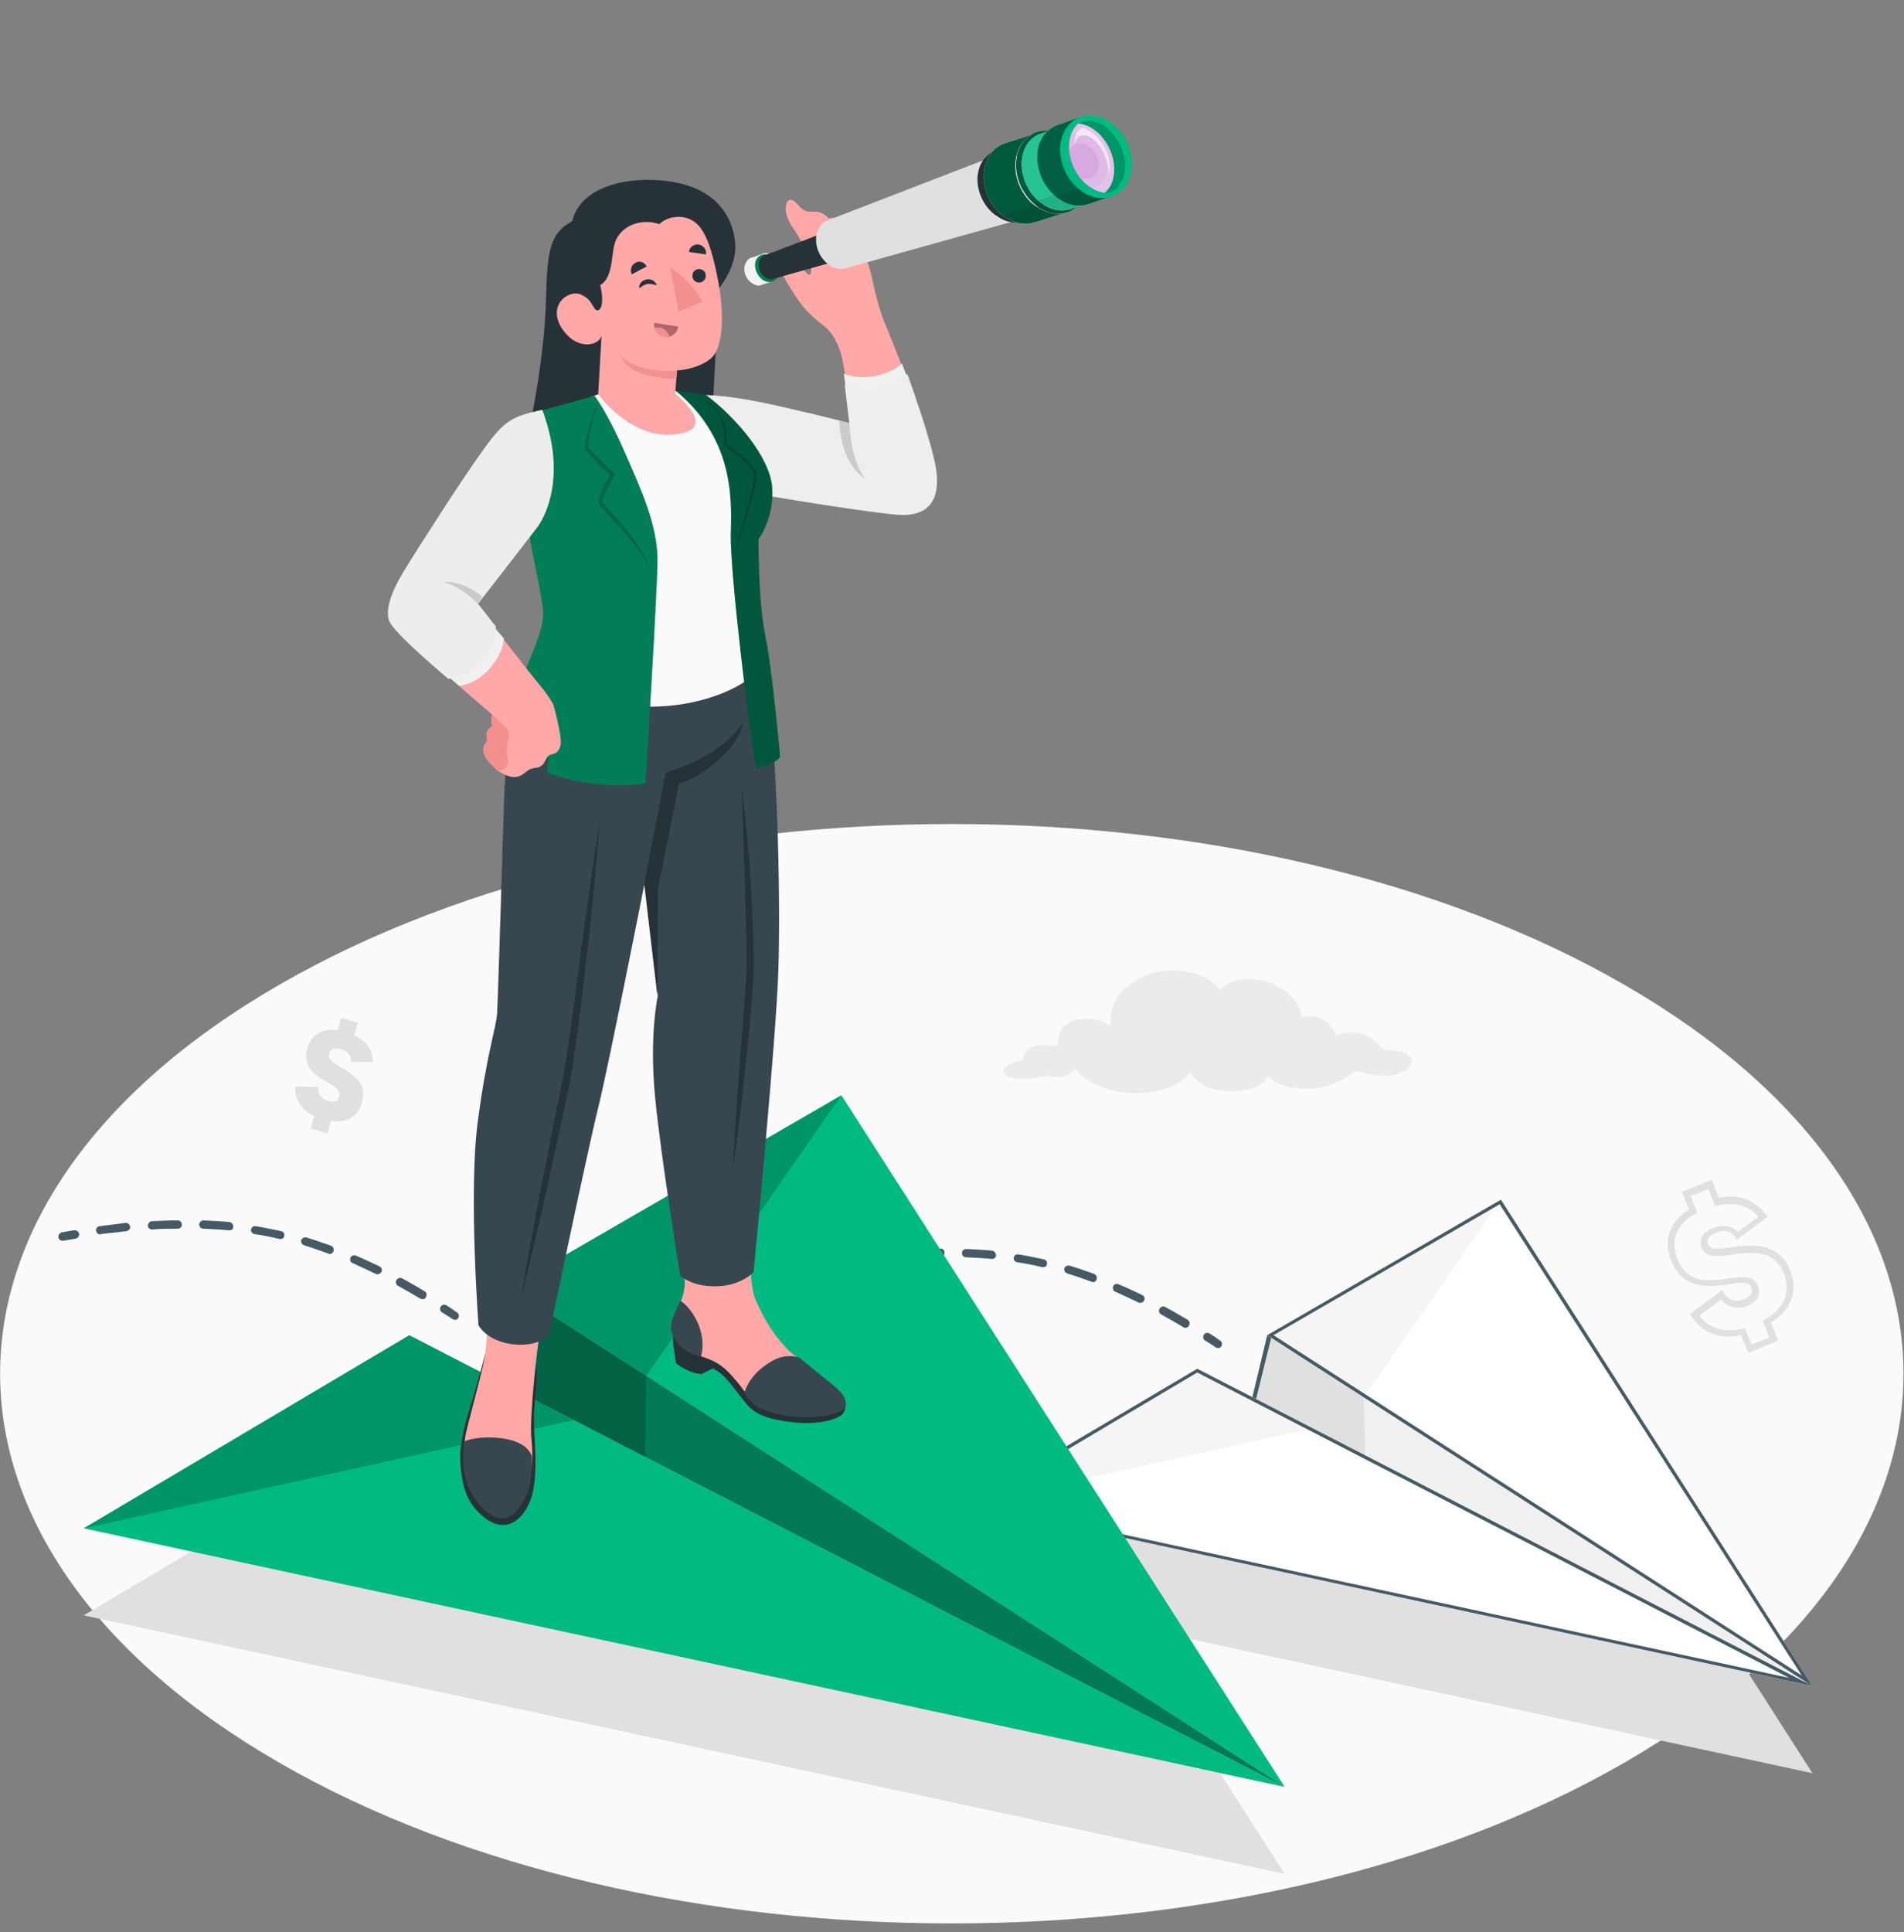
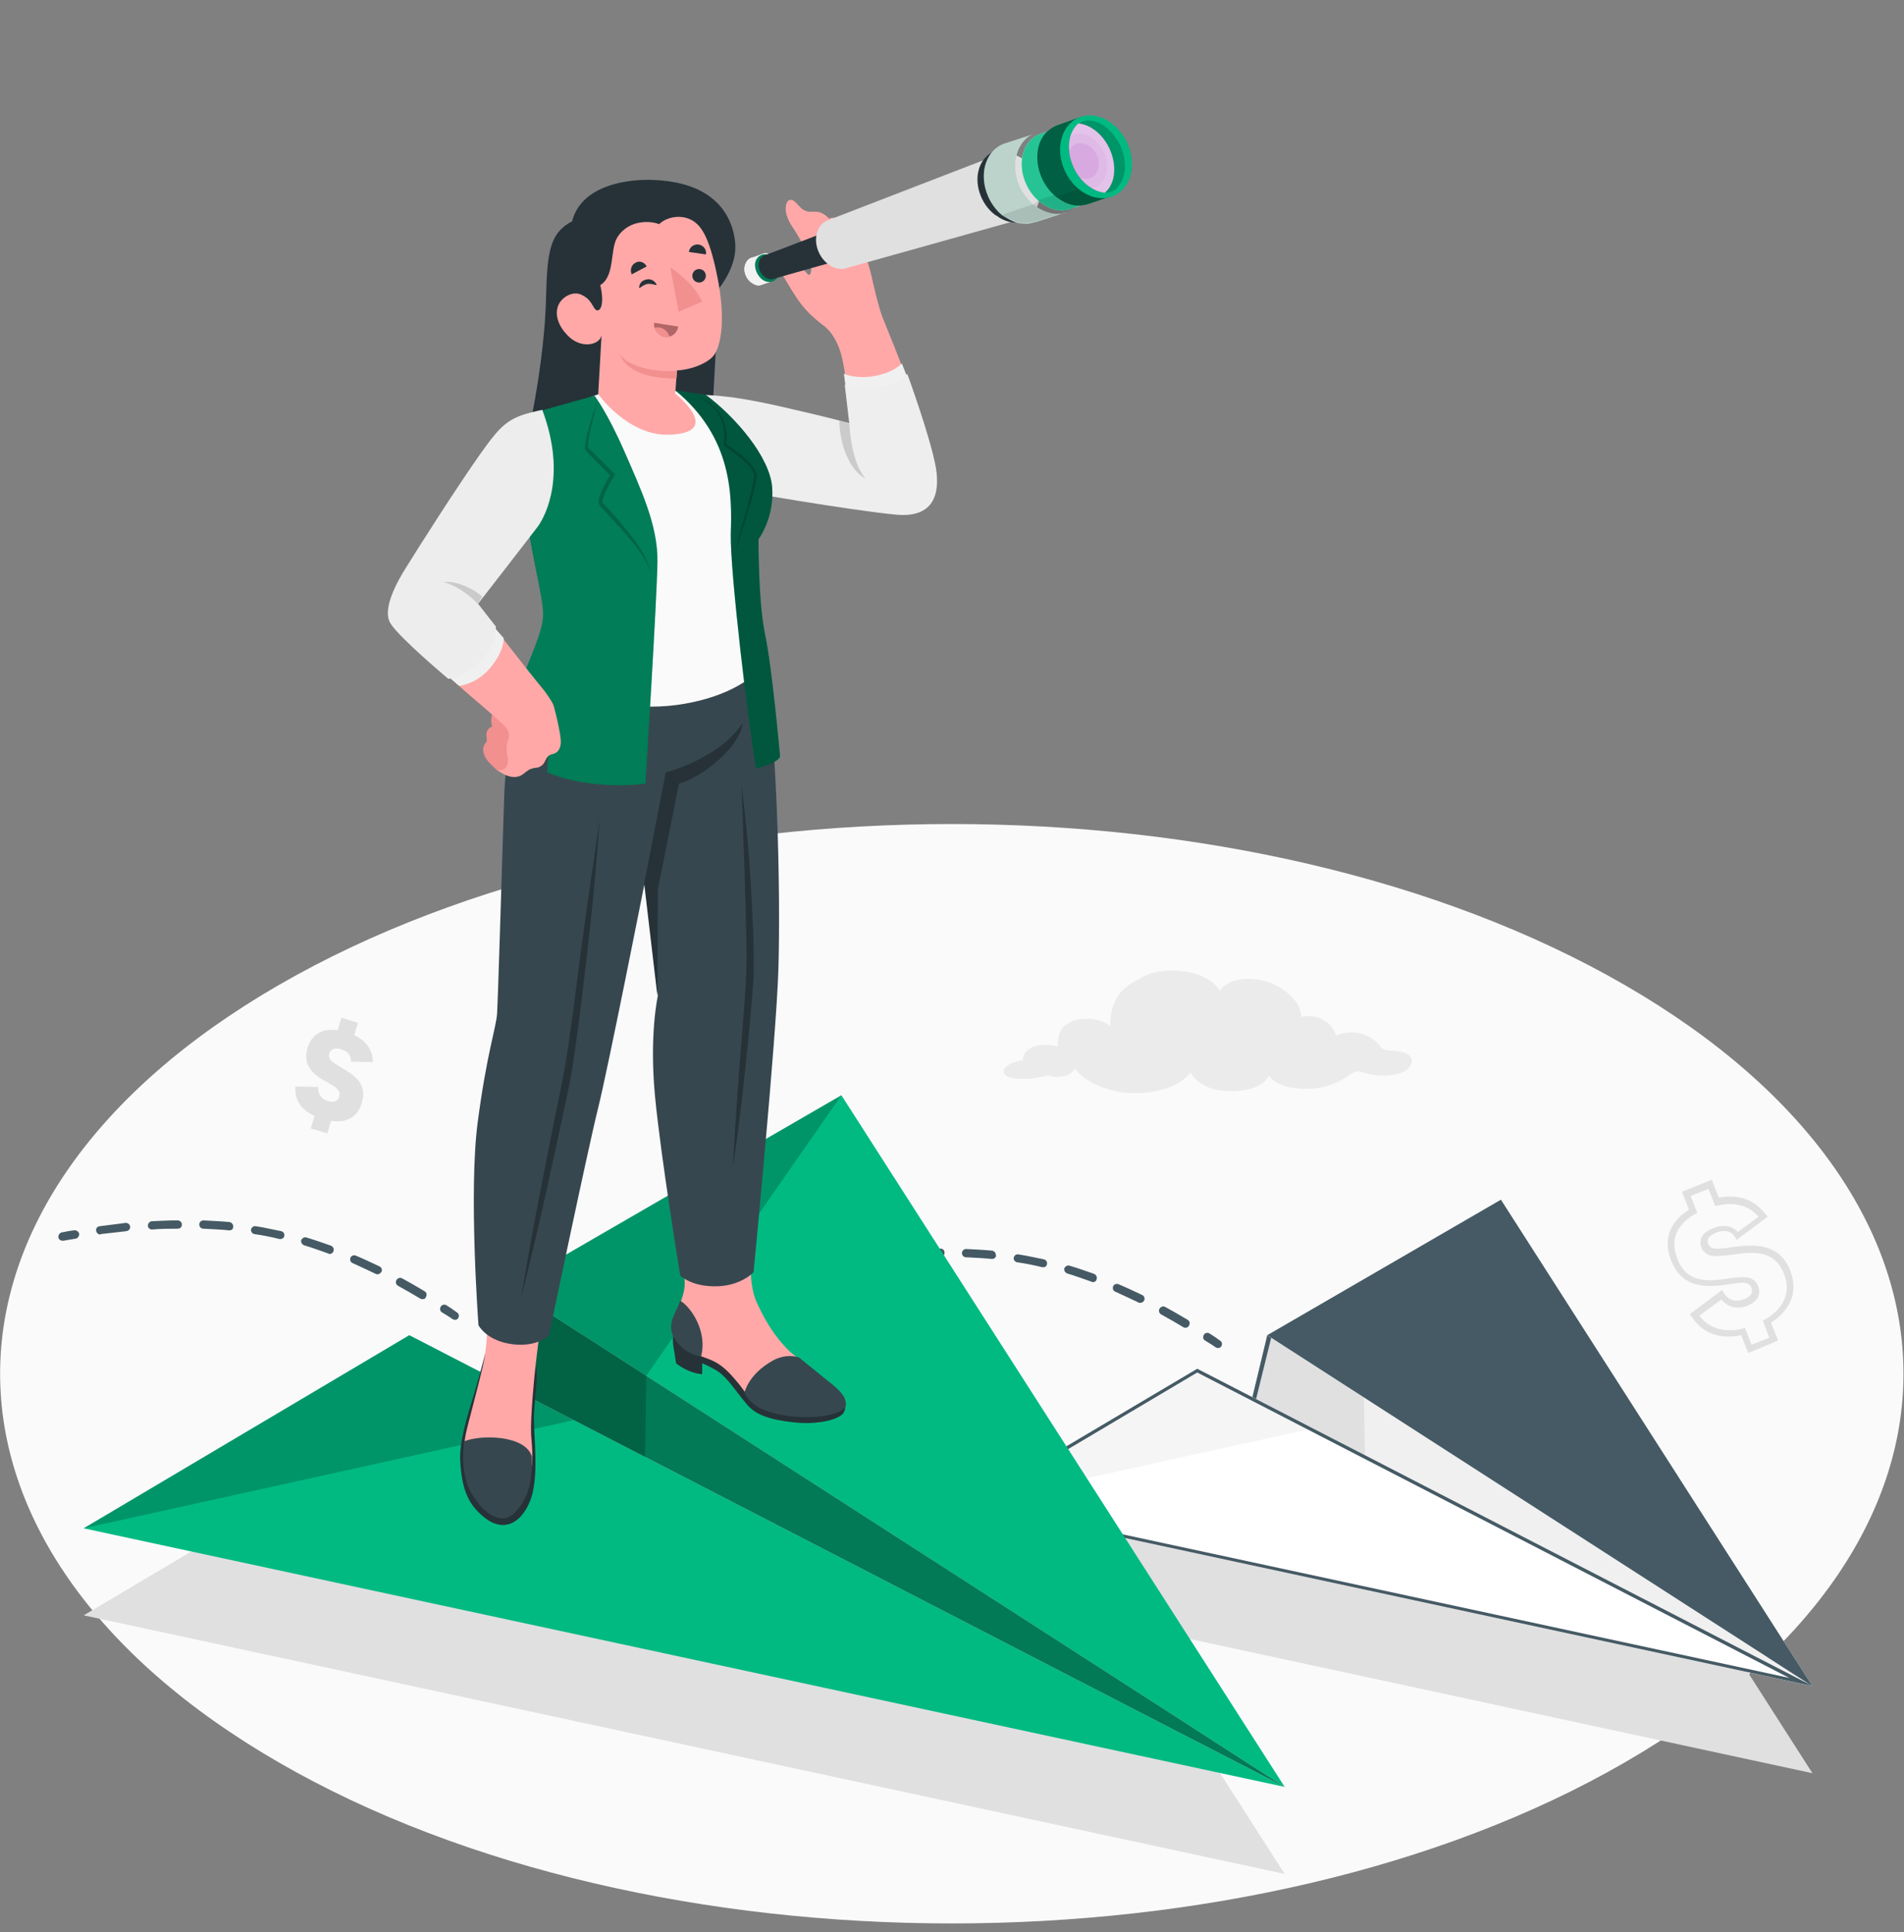
<svg xmlns="http://www.w3.org/2000/svg" width="206" height="209" viewBox="0 0 206 209" fill="none">
  <rect x="0" y="0" width="206" height="209" fill="#808080" stroke="none" />
  <g clip-path="url(#clip0_125_382)">
    <path d="M30.165 190.626C-10.04 167.409 -10.04 129.759 30.165 106.541C70.369 83.323 135.585 83.323 175.79 106.541C215.995 129.759 215.995 167.409 175.79 190.626C135.585 213.844 70.369 213.844 30.165 190.626Z" fill="#FAFAFA" />
    <path d="M138.991 202.683L91.032 127.876L55.086 148.673L44.283 153.828L9.054 174.715L138.991 202.683Z" fill="#E0E0E0" />
    <path d="M196.095 191.791L162.389 139.171L137.109 153.828L129.534 157.458L104.793 172.115L196.095 191.791Z" fill="#E0E0E0" />
    <path d="M152.035 113.892C151.452 113.668 150.78 113.623 150.332 113.623C149.794 113.578 149.614 113.489 149.48 113.354C148.091 111.427 145.849 111.427 144.55 112.009C144.191 110.665 142.577 109.544 140.785 109.992C140.829 108.244 138.544 106.452 136.571 106.048C134.644 105.69 132.986 105.869 131.955 107.169C130.745 104.928 126.173 104.39 123.752 105.6C122.363 106.317 121.153 107.034 120.615 108.379C120.256 109.231 120.122 109.813 120.122 110.979C119.136 110.172 117.208 109.948 115.953 110.486C114.564 111.068 114.474 112.099 114.429 113.175C113.085 112.861 112.144 113.085 111.919 113.175C111.068 113.444 110.575 114.161 110.709 114.699C110.037 114.654 108.379 115.281 108.603 115.999C108.827 116.805 110.709 116.671 111.426 116.671C112.009 116.626 112.771 116.447 113.399 116.312C113.578 116.402 114.116 116.492 114.429 116.492C115.64 116.447 116.133 115.954 116.312 115.506C116.94 116.716 119.001 117.612 120.48 117.971C123.259 118.643 127.159 118.105 128.817 115.999C128.997 116.357 129.31 116.716 129.669 116.985C130.341 117.523 131.282 117.881 132.268 117.971C133.389 118.06 136.437 118.15 137.289 116.312C137.916 117.523 140.65 118.016 142.712 117.657C143.474 117.523 144.325 117.254 144.998 116.895C145.536 116.626 145.849 116.357 146.298 116.088C146.701 115.819 146.88 115.819 147.418 115.999C148.852 116.402 150.511 116.536 151.9 115.909C152.886 115.326 153.111 114.34 152.035 113.892Z" fill="#EBEBEB" />
    <path d="M189.147 146.343L188.385 144.416C186.682 144.774 184.485 144.64 183.006 142.399L182.827 142.13L186.323 139.53L186.502 139.844C186.682 140.157 187.354 141.054 188.699 140.516C189.057 140.382 189.326 140.202 189.461 139.978C189.595 139.799 189.595 139.575 189.505 139.306C189.237 138.589 188.475 138.678 187.085 138.902C186.771 138.947 186.413 138.992 186.099 139.037C184.082 139.216 181.886 139.082 180.81 136.348C179.914 134.151 180.631 132.134 182.737 130.835L181.975 128.907L185.203 127.607L185.965 129.535C188.071 129.131 189.819 129.759 191.029 131.328L191.254 131.597L187.892 134.107L187.713 133.793C187.175 132.941 186.278 133.076 185.651 133.345C184.889 133.658 184.62 134.062 184.799 134.51C185.068 135.182 185.696 135.137 187.578 134.869C189.505 134.644 192.419 134.286 193.674 137.379C194.57 139.62 193.808 141.637 191.612 143.071L192.374 144.998L189.147 146.343ZM188.788 143.609L189.505 145.446L191.433 144.684L190.716 142.847L190.985 142.712C192.195 141.995 194.077 140.382 193.002 137.737C191.971 135.137 189.55 135.406 187.623 135.675C185.651 135.944 184.575 136.079 184.082 134.913C183.948 134.6 183.679 133.479 185.337 132.852C186.413 132.403 187.399 132.583 188.026 133.255L190.267 131.597C189.192 130.386 187.713 129.983 185.83 130.386L185.561 130.431L184.844 128.593L182.917 129.355L183.634 131.193L183.365 131.328C181.931 132.134 180.496 133.658 181.482 136.168C182.334 138.32 183.948 138.634 186.054 138.409C186.368 138.365 186.727 138.32 187.04 138.275C188.43 138.096 189.73 137.872 190.223 139.127C190.402 139.575 190.357 140.023 190.133 140.426C189.909 140.74 189.55 141.054 189.057 141.233C187.757 141.726 186.771 141.233 186.234 140.561L183.858 142.309C185.203 144.057 187.175 144.057 188.609 143.698L188.788 143.609Z" fill="#E0E0E0" />
    <path d="M35.813 121.243L35.409 122.587L33.617 122.049L34.02 120.705C32.855 120.167 31.824 119.181 31.958 117.522L34.423 117.567C34.379 118.06 34.558 118.822 35.499 119.091C36.082 119.27 36.575 119.136 36.709 118.598C36.933 117.747 35.947 117.388 34.871 116.76C33.751 116.043 32.765 115.147 33.258 113.399C33.706 111.83 34.916 111.203 36.53 111.427L36.933 110.082L38.726 110.62L38.323 111.965C39.667 112.592 40.34 113.623 40.34 114.878L37.964 114.833C38.009 114.206 37.695 113.713 36.889 113.488C36.127 113.264 35.768 113.533 35.633 113.937C35.454 114.609 35.947 114.878 37.068 115.55C38.233 116.267 39.757 117.164 39.174 119.136C38.771 120.884 37.426 121.467 35.813 121.243Z" fill="#E0E0E0" />
    <path d="M131.775 145.806C131.686 145.806 131.596 145.761 131.506 145.716C131.148 145.447 130.744 145.223 130.386 144.999C130.162 144.864 130.117 144.595 130.251 144.371C130.386 144.147 130.655 144.102 130.879 144.237C131.237 144.461 131.641 144.73 131.999 144.999C132.224 145.133 132.268 145.402 132.134 145.626C132.044 145.761 131.91 145.806 131.775 145.806Z" fill="#455A64" />
    <path d="M128.279 143.609C128.19 143.609 128.1 143.609 128.055 143.564C127.249 143.071 126.442 142.623 125.635 142.174C125.411 142.04 125.321 141.771 125.456 141.547C125.59 141.323 125.859 141.233 126.083 141.368C126.89 141.816 127.697 142.264 128.504 142.757C128.728 142.892 128.772 143.161 128.638 143.385C128.593 143.519 128.414 143.609 128.279 143.609ZM123.349 140.919C123.304 140.919 123.215 140.919 123.17 140.875C122.318 140.471 121.467 140.068 120.66 139.709C120.436 139.62 120.346 139.351 120.436 139.127C120.525 138.903 120.794 138.813 121.018 138.903C121.87 139.261 122.722 139.664 123.573 140.068C123.797 140.158 123.887 140.426 123.797 140.651C123.708 140.83 123.528 140.919 123.349 140.919ZM118.239 138.678C118.195 138.678 118.15 138.678 118.105 138.634C117.208 138.32 116.357 138.006 115.46 137.737C115.236 137.648 115.102 137.423 115.147 137.199C115.236 136.975 115.46 136.841 115.685 136.886C116.581 137.154 117.477 137.468 118.374 137.782C118.598 137.872 118.732 138.141 118.643 138.365C118.598 138.589 118.419 138.678 118.239 138.678ZM112.861 137.065C112.816 137.065 112.771 137.065 112.771 137.065C111.875 136.841 110.978 136.661 110.037 136.527C109.813 136.482 109.634 136.258 109.678 136.034C109.723 135.81 109.947 135.631 110.171 135.675C111.113 135.81 112.009 136.034 112.95 136.213C113.175 136.258 113.354 136.527 113.264 136.751C113.264 136.93 113.085 137.065 112.861 137.065ZM93.408 136.617C93.184 136.617 93.005 136.437 92.96 136.213C92.915 135.989 93.094 135.72 93.363 135.72C94.305 135.586 95.246 135.496 96.142 135.362C96.411 135.362 96.591 135.496 96.635 135.765C96.68 135.989 96.501 136.213 96.232 136.258C95.335 136.348 94.394 136.482 93.453 136.572C93.453 136.617 93.453 136.617 93.408 136.617ZM107.348 136.168H107.303C106.406 136.079 105.465 136.034 104.524 135.989C104.255 135.989 104.076 135.765 104.076 135.541C104.076 135.272 104.3 135.093 104.524 135.093C105.465 135.137 106.406 135.182 107.348 135.272C107.572 135.317 107.751 135.496 107.751 135.765C107.796 135.989 107.572 136.168 107.348 136.168ZM98.966 136.034C98.742 136.034 98.518 135.855 98.518 135.631C98.518 135.362 98.697 135.182 98.921 135.138C99.862 135.093 100.804 135.048 101.745 135.048C102.014 135.048 102.193 135.227 102.193 135.496C102.193 135.765 102.014 135.944 101.745 135.944C100.893 135.944 99.952 135.989 98.966 136.034Z" fill="#455A64" />
    <path d="M89.284 137.289C89.06 137.289 88.881 137.154 88.836 136.93C88.791 136.706 88.971 136.437 89.195 136.392C89.643 136.303 90.091 136.213 90.539 136.168C90.763 136.123 91.032 136.303 91.077 136.527C91.122 136.751 90.943 137.02 90.719 137.064C90.27 137.154 89.822 137.199 89.419 137.289C89.374 137.244 89.329 137.289 89.284 137.289Z" fill="#455A64" />
    <path d="M196.095 182.379L137.11 144.415L135.496 151.138L196.095 182.379Z" fill="#F0F0F0" />
    <path d="M147.553 151.138L147.688 157.548L135.496 151.138L137.11 144.415L147.553 151.138Z" fill="#E0E0E0" />
    <path d="M137.11 144.415L135.496 151.138L135.899 151.318L137.603 144.415H137.11Z" fill="#455A64" />
    <path d="M104.793 162.703L196.095 182.379L129.534 148.046L104.793 162.703Z" fill="white" />
    <path d="M104.793 162.703L142.04 154.5L129.534 148.046L104.793 162.703Z" fill="#F5F5F5" />
    <path d="M129.534 148.449L193.585 181.483L105.734 162.568L129.534 148.449ZM129.534 148.046L104.793 162.703L196.139 182.379L129.534 148.046Z" fill="#455A64" />
    <path d="M196.095 182.379L137.109 144.415L162.389 129.759L196.095 182.379Z" fill="white" />
    <path d="M147.553 151.139L162.389 129.759L137.109 144.415L147.553 151.139Z" fill="#F5F5F5" />
-     <path d="M162.254 130.252L194.929 181.214L137.782 144.415L162.254 130.252ZM162.389 129.759L137.109 144.415L196.095 182.379L162.389 129.759Z" fill="#455A64" />
+     <path d="M162.254 130.252L137.782 144.415L162.254 130.252ZM162.389 129.759L137.109 144.415L196.095 182.379L162.389 129.759Z" fill="#455A64" />
    <path d="M49.214 142.757C49.124 142.757 49.035 142.712 48.945 142.667C48.586 142.398 48.183 142.174 47.824 141.95C47.6 141.815 47.555 141.547 47.69 141.322C47.824 141.098 48.093 141.053 48.317 141.188C48.676 141.412 49.079 141.681 49.438 141.95C49.662 142.084 49.707 142.353 49.572 142.577C49.528 142.667 49.393 142.757 49.214 142.757Z" fill="#455A64" />
    <path d="M45.718 140.516C45.628 140.516 45.539 140.516 45.494 140.471C44.687 139.978 43.88 139.53 43.073 139.082C42.849 138.947 42.76 138.678 42.894 138.454C43.029 138.23 43.297 138.141 43.522 138.275C44.328 138.723 45.135 139.171 45.942 139.664C46.166 139.799 46.211 140.068 46.076 140.292C46.032 140.471 45.897 140.516 45.718 140.516ZM40.832 137.827C40.788 137.827 40.698 137.827 40.653 137.782C39.801 137.379 38.95 136.975 38.143 136.617C37.919 136.527 37.829 136.258 37.919 136.034C38.009 135.81 38.278 135.72 38.502 135.81C39.353 136.168 40.205 136.572 41.056 136.975C41.281 137.065 41.37 137.334 41.281 137.558C41.146 137.737 41.012 137.827 40.832 137.827ZM35.678 135.631C35.633 135.631 35.588 135.631 35.543 135.586C34.647 135.272 33.795 134.958 32.899 134.689C32.675 134.6 32.54 134.376 32.585 134.151C32.675 133.927 32.899 133.793 33.123 133.838C34.019 134.107 34.916 134.42 35.812 134.734C36.036 134.824 36.171 135.093 36.081 135.317C36.036 135.496 35.857 135.631 35.678 135.631ZM30.344 134.017C30.299 134.017 30.254 134.017 30.254 134.017C29.358 133.793 28.462 133.614 27.52 133.479C27.296 133.434 27.117 133.21 27.162 132.986C27.207 132.762 27.431 132.583 27.655 132.627C28.596 132.762 29.492 132.986 30.434 133.165C30.658 133.21 30.837 133.479 30.747 133.703C30.747 133.883 30.523 134.017 30.344 134.017ZM10.847 133.524C10.623 133.524 10.443 133.345 10.399 133.121C10.354 132.896 10.533 132.627 10.802 132.627C11.743 132.493 12.684 132.403 13.581 132.269C13.85 132.269 14.029 132.403 14.074 132.672C14.119 132.896 13.939 133.121 13.67 133.165C12.774 133.255 11.833 133.389 10.892 133.479C10.892 133.524 10.892 133.524 10.847 133.524ZM24.831 133.076H24.786C23.89 132.986 22.948 132.941 22.007 132.896C21.738 132.896 21.559 132.672 21.559 132.448C21.559 132.179 21.783 132 22.007 132C22.948 132.045 23.89 132.09 24.831 132.179C25.055 132.224 25.234 132.403 25.234 132.672C25.234 132.941 25.055 133.076 24.831 133.076ZM16.449 132.986C16.225 132.986 16.001 132.807 16.001 132.583C16.001 132.314 16.18 132.134 16.405 132.09C17.346 132.045 18.287 132 19.228 132C19.452 132 19.677 132.179 19.677 132.448C19.677 132.717 19.497 132.896 19.228 132.896C18.332 132.896 17.391 132.896 16.449 132.986Z" fill="#455A64" />
    <path d="M6.768 134.196C6.544 134.196 6.364 134.061 6.319 133.837C6.275 133.613 6.454 133.344 6.678 133.299C7.126 133.21 7.574 133.12 8.023 133.075C8.247 133.03 8.516 133.21 8.56 133.434C8.605 133.658 8.426 133.927 8.202 133.972C7.754 134.061 7.305 134.106 6.902 134.196C6.812 134.196 6.812 134.196 6.768 134.196Z" fill="#455A64" />
    <path d="M9.054 165.303L138.991 193.272L44.283 144.416L9.054 165.303Z" fill="#00BA82" />
    <path d="M138.992 193.271L55.086 139.261L91.033 118.464L138.992 193.271Z" fill="#00BA82" />
    <path opacity="0.2" d="M9.054 165.303L62.078 153.604L44.283 144.416L9.054 165.303Z" fill="black" />
    <path opacity="0.2" d="M69.922 148.808L91.033 118.464L55.086 139.261L69.922 148.808Z" fill="black" />
    <path d="M138.992 193.271L55.086 139.261L52.8 148.808L138.992 193.271Z" fill="#016A4A" />
    <path opacity="0.2" d="M138.992 193.271L55.086 139.261L52.8 148.808L138.992 193.271Z" fill="#00BA82" />
    <path opacity="0.2" d="M69.922 148.808L69.787 157.593L52.8 148.808L55.086 139.261L69.922 148.808Z" fill="black" />
-     <path d="M75.972 148.583L77.496 147.821L75.972 147.418V148.583Z" fill="#263238" />
    <path d="M91.301 151.228C91.301 151.228 73.014 143.294 72.835 144.505C72.79 144.773 72.79 145.042 72.835 145.222L72.79 145.177L73.149 147.463C73.149 147.463 74.448 148.538 75.972 148.628C75.972 148.538 75.972 147.821 75.972 147.463C76.465 147.642 76.959 147.911 77.586 148.27C78.751 149.031 79.513 150.376 80.813 151.9C81.71 153.021 83.323 153.558 85.743 153.827C88.298 154.141 90.539 153.603 91.167 152.931C91.66 152.393 91.391 151.362 91.301 151.228Z" fill="#263238" />
    <path d="M90.763 150.78C90.584 150.601 89.912 149.884 89.06 149.122C88.298 148.449 87.357 147.598 86.415 146.925C86.012 146.656 85.429 146.208 85.116 145.85C84.802 145.491 84.488 145.177 84.219 144.819C83.323 143.698 82.606 142.443 81.978 141.098C81.664 140.471 81.126 139.126 81.261 136.572C81.44 132.717 81.709 131.327 81.709 128.817L73.059 130.162C73.328 131.551 73.641 134.644 73.821 136.213C74.045 138.633 74.403 138.813 73.507 141.233C73.238 141.95 72.835 142.622 72.835 143.384C72.79 144.595 73.776 145.67 74.852 146.253C75.748 146.746 76.779 146.925 77.63 147.463C78.527 148.001 79.244 148.853 79.916 149.659C80.544 150.421 81.037 151.363 81.888 151.9C82.83 152.483 83.771 152.662 84.847 152.887C86.102 153.111 87.76 153.111 88.836 153.021C90.674 152.842 92.063 152.125 90.763 150.78Z" fill="#FFA8A7" />
    <path d="M89.732 149.48C88.925 148.853 87.805 147.912 86.46 146.836C86.147 146.701 84.936 146.432 83.636 147.15C80.947 148.629 80.544 150.646 80.544 150.646C80.544 150.646 81.126 151.99 82.785 152.528C85.922 153.828 91.48 153.335 91.525 151.901C91.525 150.959 90.674 150.242 89.732 149.48ZM73.596 140.695C73.596 140.695 73.417 141.188 72.969 142.13C72.521 143.071 72.431 144.012 73.059 144.909C73.865 146.119 74.851 146.477 75.838 146.746C76.6 143.967 74.672 141.278 73.596 140.695Z" fill="#37474F" />
    <path d="M57.909 147.732C58.402 148.584 57.685 151.677 57.775 153.873C57.819 155.89 58.178 159.027 57.64 161.403C57.102 163.823 55.041 166.333 52.306 164.047C50.603 162.658 49.976 161 49.796 158.086C49.662 156.069 50.514 153.29 51.276 150.825C52.127 147.957 52.486 146.433 52.486 146.433L57.909 147.732Z" fill="#263238" />
    <path d="M52.53 132.807C52.261 137.513 52.71 140.83 52.71 143.833C52.665 145.222 52.53 146.432 52.217 147.867C51.768 149.794 51.051 152.438 50.737 153.694C50.289 155.442 49.975 156.517 50.558 158.489C50.603 158.624 50.648 158.803 50.737 158.938C51.544 160.551 53.651 161.806 54.323 161.627C54.502 161.941 54.995 162.165 55.533 162.075C55.623 162.075 55.668 162.03 55.757 162.03C55.847 161.985 55.892 161.985 55.981 161.941C56.43 161.717 56.878 161.268 57.147 160.506C57.192 160.372 57.236 160.237 57.281 160.103C57.819 157.683 57.505 156.114 57.461 155.173C57.416 154.097 57.505 152.707 57.64 150.915C57.774 149.167 58.312 143.609 58.985 141.009C59.478 139.171 60.105 136.885 60.733 134.42L52.53 132.807Z" fill="#FFA8A7" />
    <path d="M50.244 155.89C51.948 155.173 56.833 155.173 57.55 157.549C57.505 159.79 57.505 161.314 56.071 163.196C54.144 165.751 51.768 162.972 50.827 161.179C49.975 159.476 50.02 157.1 50.244 155.89Z" fill="#37474F" />
    <path d="M60.643 66.65C58.178 70.863 54.861 76.735 54.547 86.237C54.144 98.966 53.875 108.065 53.785 109.589C53.696 111.113 52.665 113.892 51.679 121.422C50.693 128.952 51.769 143.34 51.769 143.34C51.769 143.34 52.62 145.043 55.489 145.401C58.133 145.715 59.388 144.46 59.388 144.46C59.388 144.46 63.601 124.29 64.722 119.808C65.843 115.281 69.742 95.515 69.742 95.515L71.176 107.706C71.176 107.706 70.235 111.83 70.862 118.508C71.49 125.142 73.597 137.961 73.597 137.961C73.597 137.961 74.807 139.216 77.631 139.126C80.23 139.037 81.53 137.602 81.53 137.602C81.53 137.602 83.995 112.323 84.219 104.793C84.443 97.308 84.219 78.572 82.157 67.367L60.643 66.65Z" fill="#37474F" />
    <path d="M72.028 83.547L69.697 95.56L71.131 107.751L71.176 96.187L73.462 84.758C75.299 84.354 79.961 81.217 80.364 78.169C77.854 82.068 72.028 83.547 72.028 83.547ZM58.491 128.683C57.729 132.582 57.012 136.482 56.385 140.426C57.326 136.571 58.267 132.717 59.119 128.817C59.971 124.918 60.822 121.063 61.629 117.164C62.391 113.264 63.377 104.39 63.825 100.445C64.273 96.501 64.587 92.557 64.901 88.568C64.318 92.512 63.736 96.411 63.198 100.356C62.615 104.3 61.629 113.13 60.822 116.984C60.015 120.884 59.253 124.783 58.491 128.683ZM80.723 100.535C80.768 102.238 80.812 103.986 80.723 105.689C80.633 107.393 80.499 109.141 80.364 110.844L79.961 115.998C79.692 119.45 79.468 122.901 79.289 126.352C79.782 122.946 80.23 119.494 80.588 116.043C80.947 112.592 81.306 109.185 81.53 105.689C81.619 102.193 81.395 98.742 81.216 95.291C80.992 91.84 80.678 88.388 80.23 84.937L80.588 95.291C80.633 97.084 80.678 98.787 80.723 100.535Z" fill="#263238" />
    <path d="M61.899 23.935C59.434 25.235 59.21 27.296 59.075 32.272C58.851 41.281 56.072 51.545 56.072 51.545L76.69 51.769L77.811 31.151C77.811 31.151 79.648 28.955 79.559 26.579C79.469 24.204 78.169 21.021 73.822 19.901C70.146 18.915 63.064 19.273 61.899 23.935Z" fill="#263238" />
    <path d="M100.804 49.573C99.683 44.553 96.814 37.605 95.47 34.288C95.111 33.347 94.618 31.33 94.439 30.523C94.08 28.82 93.767 27.834 93.005 26.579C92.511 25.727 92.108 24.921 90.808 23.8C90.45 23.486 89.912 23.486 89.733 23.666C89.329 23.262 89.06 23.083 88.657 22.949C88.298 22.859 87.94 22.904 87.581 22.904C86.999 22.859 86.685 22.545 86.326 22.142C86.147 21.962 85.968 21.738 85.743 21.649C85.34 21.514 85.161 21.783 85.071 22.097C84.937 22.59 85.026 23.083 85.206 23.531C85.475 24.293 85.968 24.831 86.371 25.548C86.954 26.624 87.85 27.969 87.76 29.179C87.76 29.448 87.671 29.941 87.357 29.627C86.954 29.179 86.55 28.686 86.102 28.327C85.609 27.969 84.981 27.7 84.399 27.834C84.22 27.879 84.04 27.924 83.906 28.103C83.771 28.327 83.861 28.462 83.995 28.641C84.13 28.82 84.22 29 84.354 29.179C84.578 29.582 84.802 29.941 85.026 30.344C86.371 32.585 86.954 33.526 88.881 35.05C89.195 35.275 90.136 35.857 90.853 37.829C91.57 39.801 92.063 46.032 92.063 46.032C92.063 46.032 91.167 45.808 85.385 44.418C80.634 43.298 79.513 43.253 76.286 42.849L80.41 52.665C80.41 52.665 87.223 53.92 93.991 54.996C99.055 55.758 102.193 55.623 100.804 49.573Z" fill="#FFA8A7" />
    <path d="M91.571 42.401L91.302 40.429C91.302 40.429 92.691 41.057 94.708 40.653C96.77 40.25 97.577 39.309 97.577 39.309L98.204 40.922C98.204 40.922 96.815 41.908 94.977 42.267C93.184 42.715 91.571 42.401 91.571 42.401Z" fill="#F0F0F0" />
    <path d="M76.331 42.715C79.155 42.85 81.844 43.343 85.833 44.284C89.374 45.091 91.884 45.763 91.884 45.763L91.391 41.595C91.391 41.595 92.601 42.356 95.067 41.908C97.532 41.46 98.159 40.429 98.159 40.429C98.159 40.429 100.669 47.287 101.252 50.559C101.745 53.472 100.983 56.027 96.994 55.669C92.108 55.22 79.513 53.024 79.513 53.024L76.331 42.715Z" fill="#EEEEEE" />
    <path opacity="0.15" d="M91.884 45.807C92.064 48.541 92.646 50.559 93.632 51.769C91.929 50.827 90.853 48.183 90.809 45.494L91.884 45.807Z" fill="black" />
    <path d="M81.306 27.879C80.993 27.969 80.769 28.238 80.634 28.596C80.365 29.313 80.724 30.255 81.441 30.658C81.8 30.882 82.113 30.927 82.427 30.792C82.517 30.747 83.503 30.434 83.592 30.389C83.906 30.299 84.13 30.03 84.265 29.672C84.534 28.955 84.175 28.013 83.458 27.61C83.099 27.386 82.741 27.341 82.472 27.476C82.382 27.52 81.396 27.879 81.306 27.879Z" fill="#FAFAFA" />
    <path d="M81.306 27.879C80.993 27.969 80.769 28.238 80.634 28.596C80.365 29.313 80.724 30.255 81.441 30.658C81.8 30.882 82.113 30.927 82.427 30.792C82.517 30.747 83.503 30.434 83.592 30.389C83.906 30.299 84.13 30.03 84.265 29.672C84.534 28.955 84.175 28.013 83.458 27.61C83.099 27.386 82.741 27.341 82.472 27.476C82.382 27.52 81.396 27.879 81.306 27.879Z" fill="#EDEDED" />
    <path opacity="0.25" d="M81.306 27.879C80.993 27.969 80.769 28.238 80.634 28.596C80.365 29.313 80.724 30.255 81.441 30.658C81.8 30.882 82.113 30.927 82.427 30.792C82.517 30.747 83.503 30.434 83.592 30.389C83.906 30.299 84.13 30.03 84.265 29.672C84.534 28.955 84.175 28.013 83.458 27.61C83.099 27.386 82.741 27.341 82.472 27.476C82.382 27.52 81.396 27.879 81.306 27.879Z" fill="white" />
    <path d="M82.562 30.299C83.234 30.703 83.996 30.479 84.265 29.762C84.534 29.044 84.175 28.103 83.458 27.7C82.786 27.296 82.024 27.52 81.755 28.238C81.531 28.91 81.89 29.851 82.562 30.299Z" fill="#017C57" />
    <path d="M82.741 27.61C82.472 27.7 82.248 27.924 82.159 28.238C81.934 28.865 82.248 29.672 82.831 30.03C83.1 30.21 83.414 30.255 83.683 30.165C83.772 30.12 93.364 27.431 93.409 27.431C93.678 27.341 93.767 26.669 93.902 26.355C94.126 25.728 93.812 24.921 93.23 24.562C92.916 24.383 92.423 23.935 92.154 24.024C92.109 24.024 82.831 27.61 82.741 27.61Z" fill="#263238" />
    <path d="M89.643 23.8C89.105 23.979 88.657 24.383 88.433 25.055C87.985 26.355 88.612 27.968 89.822 28.73C90.405 29.089 91.033 29.179 91.57 28.999C91.75 28.955 110.44 23.71 110.62 23.666C111.158 23.486 111.382 22.142 111.606 21.514C112.054 20.214 111.426 18.601 110.216 17.839C109.634 17.48 108.558 16.539 108.02 16.718C107.841 16.763 89.778 23.755 89.643 23.8Z" fill="#E0E0E0" />
    <path d="M108.379 23.262C109.992 24.248 111.785 23.666 112.368 21.962C112.95 20.259 112.099 18.063 110.485 17.077C108.872 16.091 107.079 16.674 106.496 18.377C105.913 20.08 106.72 22.232 108.379 23.262Z" fill="#E0E0E0" />
    <path d="M108.11 23.531C108.692 23.89 109.32 24.069 109.858 24.069C109.858 24.069 109.858 24.069 109.903 24.069H109.947H109.992L110.933 24.024C110.933 24.024 110.933 24.024 110.889 24.024H110.844C110.799 24.024 110.754 24.024 110.709 24.024C110.62 24.024 110.53 24.024 110.44 23.98C109.992 23.89 109.499 23.755 109.051 23.442C108.827 23.307 108.603 23.128 108.379 22.949C106.9 21.649 106.182 19.408 106.81 17.66C106.989 17.167 107.213 16.763 107.527 16.45C107.527 16.405 107.572 16.405 107.572 16.36L107.617 16.315L107.751 16.181L107.796 16.136L107.034 16.674C106.944 16.718 106.9 16.763 106.81 16.853C106.451 17.167 106.138 17.615 105.958 18.153C105.376 19.856 106.093 22.007 107.572 23.173C107.617 23.218 107.706 23.262 107.751 23.307C107.751 23.307 107.751 23.307 107.796 23.307C107.975 23.442 108.065 23.486 108.11 23.531Z" fill="#263238" />
-     <path d="M112.502 22.5C114.519 23.755 116.76 22.993 117.477 20.842C118.194 18.691 117.164 15.956 115.147 14.746C113.13 13.491 110.889 14.253 110.171 16.405C109.409 18.511 110.485 21.245 112.502 22.5Z" fill="#01593E" />
    <path d="M109.006 23.621C109.365 23.845 109.768 24.024 110.127 24.114C110.351 24.159 110.933 24.204 110.978 24.204C111.068 24.204 111.337 24.204 111.382 24.159C111.471 24.159 111.516 24.159 111.606 24.114C111.74 24.114 111.83 24.069 111.919 24.024H111.964H112.009H112.054L115.371 22.949C115.326 22.949 115.326 22.949 115.281 22.994C115.236 22.994 115.236 22.994 115.191 23.038C115.102 23.038 115.057 23.083 114.967 23.083C114.878 23.083 114.788 23.128 114.654 23.128C113.936 23.173 113.174 22.994 112.413 22.545C112.188 22.411 112.009 22.276 111.83 22.142C110.171 20.797 109.409 18.377 110.082 16.45C110.306 15.777 110.709 15.239 111.202 14.836C111.247 14.791 111.292 14.746 111.337 14.746C111.382 14.701 111.426 14.701 111.471 14.657C111.516 14.612 111.561 14.612 111.651 14.567C111.695 14.522 111.74 14.522 111.785 14.522C111.83 14.522 111.875 14.477 111.919 14.477C111.964 14.477 112.009 14.433 112.054 14.433L108.737 15.508L108.603 15.553C107.751 15.867 107.034 16.584 106.675 17.615C106.048 19.453 106.72 21.738 108.244 23.128C108.334 23.173 108.379 23.262 108.468 23.307C108.647 23.397 108.827 23.531 109.006 23.621Z" fill="#FAFAFA" />
    <path d="M118.329 13.895C120.256 15.06 121.242 17.66 120.57 19.677C120.39 20.259 120.032 20.752 119.628 21.111C119.36 21.38 119.001 21.559 118.642 21.649L115.863 22.59L115.774 22.635C115.639 22.68 115.505 22.725 115.37 22.725C114.608 22.859 113.802 22.68 112.995 22.187C111.068 21.021 110.081 18.422 110.754 16.405C111.023 15.553 111.561 14.97 112.233 14.612C112.323 14.567 112.457 14.522 112.591 14.477L112.726 14.433L115.46 13.536C116.356 13.178 117.343 13.312 118.329 13.895Z" fill="#EBEBEB" />
    <path d="M114.474 13.492C113.578 13.805 112.816 14.523 112.457 15.553C111.74 17.705 112.771 20.439 114.788 21.649C115.774 22.277 116.805 22.366 117.701 22.097C118.015 22.008 119.898 21.335 120.211 21.246C121.108 20.932 121.87 20.215 122.228 19.184C122.945 17.032 121.915 14.298 119.853 13.088C118.867 12.461 117.791 12.371 116.895 12.64C116.67 12.73 114.743 13.402 114.474 13.492Z" fill="#FAFAFA" />
-     <path d="M109.006 23.621C109.365 23.845 109.768 24.024 110.127 24.114C110.351 24.159 110.933 24.204 110.978 24.204C111.068 24.204 111.337 24.204 111.382 24.159C111.471 24.159 111.516 24.159 111.606 24.114C111.74 24.114 111.83 24.069 111.919 24.024H111.964H112.009H112.054L115.371 22.949C115.326 22.949 115.326 22.949 115.281 22.994C115.236 22.994 115.236 22.994 115.191 23.038C115.102 23.038 115.057 23.083 114.967 23.083C114.878 23.083 114.788 23.128 114.654 23.128C113.936 23.173 113.174 22.994 112.413 22.545C112.188 22.411 112.009 22.276 111.83 22.142C110.171 20.797 109.409 18.377 110.082 16.45C110.306 15.777 110.709 15.239 111.202 14.836C111.247 14.791 111.292 14.746 111.337 14.746C111.382 14.701 111.426 14.701 111.471 14.657C111.516 14.612 111.561 14.612 111.651 14.567C111.695 14.522 111.74 14.522 111.785 14.522C111.83 14.522 111.875 14.477 111.919 14.477C111.964 14.477 112.009 14.433 112.054 14.433L108.737 15.508L108.603 15.553C107.751 15.867 107.034 16.584 106.675 17.615C106.048 19.453 106.72 21.738 108.244 23.128C108.334 23.173 108.379 23.262 108.468 23.307C108.647 23.397 108.827 23.531 109.006 23.621Z" fill="#01573D" />
    <path opacity="0.25" d="M109.006 23.621C109.365 23.845 109.768 24.024 110.127 24.114C110.351 24.159 110.933 24.204 110.978 24.204C111.068 24.204 111.337 24.204 111.382 24.159C111.471 24.159 111.516 24.159 111.606 24.114C111.74 24.114 111.83 24.069 111.919 24.024H111.964H112.009H112.054L115.371 22.949C115.326 22.949 115.326 22.949 115.281 22.994C115.236 22.994 115.236 22.994 115.191 23.038C115.102 23.038 115.057 23.083 114.967 23.083C114.878 23.083 114.788 23.128 114.654 23.128C113.936 23.173 113.174 22.994 112.413 22.545C112.188 22.411 112.009 22.276 111.83 22.142C110.171 20.797 109.409 18.377 110.082 16.45C110.306 15.777 110.709 15.239 111.202 14.836C111.247 14.791 111.292 14.746 111.337 14.746C111.382 14.701 111.426 14.701 111.471 14.657C111.516 14.612 111.561 14.612 111.651 14.567C111.695 14.522 111.74 14.522 111.785 14.522C111.83 14.522 111.875 14.477 111.919 14.477C111.964 14.477 112.009 14.433 112.054 14.433L108.737 15.508L108.603 15.553C107.751 15.867 107.034 16.584 106.675 17.615C106.048 19.453 106.72 21.738 108.244 23.128C108.334 23.173 108.379 23.262 108.468 23.307C108.647 23.397 108.827 23.531 109.006 23.621Z" fill="#016043" />
    <path d="M118.329 13.895C120.256 15.06 121.242 17.66 120.57 19.677C120.39 20.259 120.032 20.752 119.628 21.111C119.36 21.38 119.001 21.559 118.642 21.649L115.863 22.59L115.774 22.635C115.639 22.68 115.505 22.725 115.37 22.725C114.608 22.859 113.802 22.68 112.995 22.187C111.068 21.021 110.081 18.422 110.754 16.405C111.023 15.553 111.561 14.97 112.233 14.612C112.323 14.567 112.457 14.522 112.591 14.477L112.726 14.433L115.46 13.536C116.356 13.178 117.343 13.312 118.329 13.895Z" fill="#00BA82" />
    <path opacity="0.15" d="M118.329 13.895C120.256 15.06 121.242 17.66 120.57 19.677C120.39 20.259 120.032 20.752 119.628 21.111C119.36 21.38 119.001 21.559 118.642 21.649L115.863 22.59L115.774 22.635C115.639 22.68 115.505 22.725 115.37 22.725C114.608 22.859 113.802 22.68 112.995 22.187C111.068 21.021 110.081 18.422 110.754 16.405C111.023 15.553 111.561 14.97 112.233 14.612C112.323 14.567 112.457 14.522 112.591 14.477L112.726 14.433L115.46 13.536C116.356 13.178 117.343 13.312 118.329 13.895Z" fill="white" />
    <path d="M114.474 13.492C113.578 13.805 112.816 14.523 112.457 15.553C111.74 17.705 112.771 20.439 114.788 21.649C115.774 22.277 116.805 22.366 117.701 22.097C118.015 22.008 119.898 21.335 120.211 21.246C121.108 20.932 121.87 20.215 122.228 19.184C122.945 17.032 121.915 14.298 119.853 13.088C118.867 12.461 117.791 12.371 116.895 12.64C116.67 12.73 114.743 13.402 114.474 13.492Z" fill="#01573D" />
    <path opacity="0.25" d="M114.474 13.492C113.578 13.805 112.816 14.523 112.457 15.553C111.74 17.705 112.771 20.439 114.788 21.649C115.774 22.277 116.805 22.366 117.701 22.097C118.015 22.008 119.898 21.335 120.211 21.246C121.108 20.932 121.87 20.215 122.228 19.184C122.945 17.032 121.915 14.298 119.853 13.088C118.867 12.461 117.791 12.371 116.895 12.64C116.67 12.73 114.743 13.402 114.474 13.492Z" fill="#017C57" />
    <path d="M117.253 20.842C119.27 22.097 121.511 21.335 122.228 19.184C122.945 17.032 121.914 14.343 119.897 13.088C117.88 11.833 115.639 12.595 114.922 14.746C114.205 16.898 115.236 19.587 117.253 20.842Z" fill="#00BA82" />
    <path opacity="0.2" d="M120.749 20.439C119.808 21.245 118.553 20.663 118.104 20.394C116.222 19.228 115.191 16.584 115.863 14.612C116.043 14.119 116.312 13.715 116.625 13.446C117.567 12.64 118.822 13.222 119.27 13.491C121.152 14.657 122.183 17.301 121.511 19.273C121.332 19.721 121.063 20.125 120.749 20.439Z" fill="black" />
    <path d="M118.104 13.85C117.836 13.671 117.253 13.402 116.67 13.357C116.67 13.357 116.625 13.357 116.625 13.402C116.312 13.671 116.043 14.074 115.863 14.567C115.191 16.539 116.222 19.229 118.104 20.349C118.373 20.528 118.956 20.797 119.539 20.842C119.539 20.842 119.539 20.842 119.584 20.797C119.897 20.528 120.166 20.125 120.346 19.632C121.018 17.66 119.987 14.97 118.104 13.85Z" fill="#BA68C8" />
    <path opacity="0.6" d="M118.104 13.85C117.836 13.671 117.253 13.402 116.67 13.357C116.67 13.357 116.625 13.357 116.625 13.402C116.312 13.671 116.043 14.074 115.863 14.567C115.191 16.539 116.222 19.229 118.104 20.349C118.373 20.528 118.956 20.797 119.539 20.842C119.539 20.842 119.539 20.842 119.584 20.797C119.897 20.528 120.166 20.125 120.346 19.632C121.018 17.66 119.987 14.97 118.104 13.85Z" fill="white" />
    <path opacity="0.1" d="M115.819 14.657C115.192 16.629 116.222 19.229 118.06 20.394C118.777 20.259 119.36 19.722 119.629 18.96C120.122 17.525 119.405 15.688 118.06 14.881C117.298 14.343 116.491 14.343 115.819 14.657Z" fill="#BA68C8" />
    <path opacity="0.2" d="M115.685 16.315C115.774 17.346 116.178 18.332 116.805 19.184C117.612 19.587 118.508 19.228 118.777 18.377C119.091 17.436 118.643 16.27 117.746 15.732C116.94 15.239 116.043 15.508 115.685 16.315Z" fill="#BA68C8" />
-     <path opacity="0.6" d="M116.267 15.732C116.088 14.657 116.76 13.805 117.208 13.85C117.656 13.85 120.48 15.598 120.032 18.959C120.032 18.959 119.942 16.808 118.643 15.419C117.432 14.074 116.312 14.657 116.267 15.732Z" fill="white" />
    <path opacity="0.1" d="M108.469 23.218L111.92 22.052L112.368 21.649L114.071 21.067C114.161 21.111 114.206 21.201 114.296 21.246L116.761 20.439C116.94 20.573 117.074 20.708 117.254 20.797C117.299 20.842 117.388 20.887 117.433 20.887C117.971 21.201 118.554 21.335 119.091 21.38C119.45 21.38 119.764 21.38 120.122 21.291C120.122 21.291 120.122 21.291 120.078 21.291C119.54 21.47 118.016 22.008 117.747 22.097C117.433 22.187 117.074 22.232 116.716 22.232L116.537 22.277C116.133 22.635 115.685 22.859 115.192 22.949H115.237C115.282 22.949 115.326 22.949 115.326 22.904C115.371 22.904 115.371 22.904 115.416 22.859L112.099 23.935H112.054H112.01H111.965C111.875 23.98 111.741 23.98 111.651 24.025C111.606 24.025 111.517 24.025 111.427 24.07C111.382 24.07 111.068 24.114 111.024 24.114C110.934 24.114 110.396 24.07 110.172 24.025C109.903 23.935 109.589 23.845 109.32 23.711C109.231 23.666 109.141 23.621 109.051 23.532C108.827 23.532 108.648 23.397 108.469 23.218Z" fill="black" />
    <path d="M57.91 71.401C58.179 69.474 59.523 69.205 58.851 64.588C58.537 62.302 57.372 56.386 57.372 56.386C57.372 56.386 61.316 53.338 60.061 44.508L64.275 42.805L66.561 41.998L73.015 42.267L76.332 43.163C77.452 44.15 79.559 45.673 81.217 48.049C83.638 51.455 84.041 55.22 81.576 57.999C81.531 58.537 81.665 66.964 82.293 69.025C82.562 69.832 82.876 70.953 82.338 72.028C80.007 75.928 65.933 79.872 57.91 71.401Z" fill="#FAFAFA" />
    <path d="M73.059 42.222L76.375 42.715C79.558 45.091 83.323 49.438 83.547 52.755C83.771 56.072 82.068 58.313 82.068 58.313C82.068 58.313 82.023 65.081 82.785 68.667C83.547 72.253 84.398 81.8 84.398 81.8C84.398 81.8 84.488 82.382 81.799 83.144C80.992 78.573 78.975 61.764 79.065 57.73C79.199 53.697 79.289 47.332 73.059 42.222Z" fill="#017C57" />
    <path opacity="0.3" d="M73.059 42.222L76.375 42.715C79.558 45.091 83.323 49.438 83.547 52.755C83.771 56.072 82.068 58.313 82.068 58.313C82.068 58.313 82.023 65.081 82.785 68.667C83.547 72.253 84.398 81.8 84.398 81.8C84.398 81.8 84.488 82.382 81.799 83.144C80.992 78.573 78.975 61.764 79.065 57.73C79.199 53.697 79.289 47.332 73.059 42.222Z" fill="black" />
    <path opacity="0.2" d="M79.558 59.613C79.827 58.537 80.096 57.462 80.409 56.431C80.723 55.355 80.992 54.324 81.261 53.248C81.395 52.711 81.53 52.173 81.575 51.635C81.664 51.142 81.306 50.694 80.947 50.29C80.185 49.528 79.334 48.856 78.392 48.228L78.303 48.184V48.094C78.392 47.511 78.392 46.929 78.303 46.346C78.213 45.763 77.989 45.181 77.675 44.688C77.362 44.194 76.913 43.791 76.42 43.433C75.927 43.074 75.434 42.76 74.852 42.536C75.434 42.76 75.972 43.029 76.465 43.343C76.958 43.657 77.451 44.105 77.81 44.598C78.168 45.136 78.392 45.718 78.527 46.301C78.661 46.929 78.661 47.511 78.572 48.139L78.527 48.004C79.468 48.632 80.365 49.259 81.127 50.066C81.306 50.29 81.485 50.514 81.664 50.739C81.709 50.783 81.709 50.873 81.754 50.963C81.799 51.052 81.799 51.097 81.844 51.187C81.889 51.366 81.889 51.5 81.844 51.635C81.799 52.218 81.664 52.755 81.53 53.293C81.261 54.369 80.903 55.4 80.589 56.476C80.275 57.507 79.916 58.582 79.558 59.613Z" fill="black" />
    <path d="M64.319 42.805C64.319 42.805 65.708 44.598 67.546 48.811C69.383 53.024 71.176 56.834 71.131 60.733C71.087 64.633 69.832 84.758 69.832 84.758C69.832 84.758 64.274 85.609 59.209 83.547L59.612 75.749L57.685 83.189C57.685 83.189 55.265 82.337 54.368 81.531C55.668 73.418 58.626 69.608 58.761 66.605C58.85 64.543 57.102 58.851 56.788 53.741C56.52 49.259 57.416 44.732 57.416 44.732L64.319 42.805Z" fill="#016244" />
    <path opacity="0.3" d="M64.319 42.805C64.319 42.805 65.708 44.598 67.546 48.811C69.383 53.024 71.176 56.834 71.131 60.733C71.087 64.633 69.832 84.758 69.832 84.758C69.832 84.758 64.274 85.609 59.209 83.547L59.612 75.749L57.685 83.189C57.685 83.189 55.265 82.337 54.368 81.531C55.668 73.418 58.626 69.608 58.761 66.605C58.85 64.543 57.102 58.851 56.788 53.741C56.52 49.259 57.416 44.732 57.416 44.732L64.319 42.805Z" fill="#00BA82" />
    <path opacity="0.2" d="M70.37 61.854C70.056 60.868 69.474 59.972 68.846 59.165C68.219 58.358 67.546 57.551 66.829 56.789C66.47 56.386 66.112 56.027 65.753 55.624L65.215 55.041C65.126 54.952 65.036 54.862 64.947 54.727C64.902 54.683 64.902 54.683 64.857 54.638C64.812 54.593 64.812 54.548 64.812 54.503C64.767 54.414 64.767 54.324 64.767 54.234C64.857 53.607 65.081 53.159 65.305 52.666C65.574 52.218 65.798 51.724 66.112 51.276L66.157 51.545L64.543 49.932L63.736 49.125L63.557 48.901L63.467 48.811C63.423 48.766 63.423 48.766 63.333 48.632C63.288 48.497 63.288 48.408 63.288 48.273C63.288 48.184 63.288 48.094 63.333 47.959C63.467 47.197 63.647 46.48 63.871 45.718C64.095 45.001 64.319 44.284 64.588 43.567C64.409 44.284 64.229 45.046 64.05 45.763C63.871 46.48 63.691 47.242 63.647 47.959C63.647 48.139 63.602 48.363 63.647 48.452C63.602 48.408 63.647 48.452 63.691 48.497L63.781 48.587L64.005 48.766L64.812 49.573L66.426 51.187L66.56 51.321L66.47 51.456C66.201 51.904 65.933 52.352 65.709 52.8C65.484 53.248 65.26 53.741 65.171 54.19C65.171 54.234 65.171 54.279 65.171 54.324C65.171 54.324 65.171 54.324 65.171 54.369L65.215 54.414C65.305 54.503 65.395 54.593 65.484 54.683L66.022 55.265C66.381 55.669 66.739 56.027 67.053 56.431C67.725 57.237 68.398 58.044 68.98 58.896C69.294 59.344 69.563 59.792 69.787 60.24C70.056 60.823 70.28 61.316 70.37 61.854Z" fill="black" />
    <path d="M64.139 37.157C63.243 37.426 62.302 37.067 61.674 36.529C60.285 35.275 59.971 33.885 60.464 32.899C60.867 32.092 61.988 31.465 62.884 31.868C63.826 32.316 63.915 32.764 64.319 33.347C64.722 33.975 65.529 33.347 64.946 30.837C66.56 29.851 65.977 26.983 66.784 25.683C68.039 23.666 70.504 23.89 71.311 24.248C71.938 23.621 73.283 23.173 74.538 23.666C75.748 24.159 76.689 25.369 77.586 29.806C78.527 34.333 78.079 37.471 77.138 38.547C76.465 39.309 74.852 39.981 73.238 40.07L73.059 42.581C73.059 42.581 78.393 46.794 72.431 47.018C67.949 47.197 64.722 42.625 64.722 42.625L65.081 36.305C65.036 36.305 65.036 36.888 64.139 37.157Z" fill="#FFA8A7" />
    <path d="M69.966 28.82L68.352 29.672C68.128 29.224 68.308 28.641 68.756 28.417C69.204 28.148 69.742 28.372 69.966 28.82Z" fill="#263238" />
    <path d="M76.376 27.52L74.538 27.252C74.583 26.759 75.031 26.4 75.569 26.445C76.107 26.534 76.465 26.983 76.376 27.52Z" fill="#263238" />
    <path d="M70.772 34.916L73.372 35.319C73.282 36.037 72.655 36.53 71.938 36.44C71.221 36.306 70.683 35.633 70.772 34.916Z" fill="#B16668" />
    <path d="M72.431 36.395C72.252 35.812 71.714 35.364 71.086 35.409C70.997 35.409 70.907 35.409 70.817 35.454C70.952 35.947 71.4 36.35 71.938 36.44C72.072 36.44 72.252 36.44 72.431 36.395Z" fill="#F28F8F" />
    <path d="M76.286 29.492C76.465 29.851 76.331 30.299 75.972 30.479C75.614 30.658 75.166 30.523 74.986 30.165C74.807 29.806 74.942 29.358 75.3 29.179C75.659 28.999 76.107 29.134 76.286 29.492Z" fill="#263238" />
    <path d="M71.041 30.792C71.086 30.927 70.593 30.658 70.1 30.703C69.473 30.792 69.069 31.42 69.159 31.017C69.204 30.658 69.428 30.299 70.055 30.21C70.459 30.165 70.862 30.389 71.041 30.792Z" fill="#263238" />
    <path d="M72.52 28.91L73.417 33.706L75.972 32.63C75.12 30.837 73.641 29.716 72.52 28.91Z" fill="#F28F8F" />
    <path d="M73.238 40.115C70.907 40.294 68.039 39.712 67.053 38.322C67.68 39.891 69.428 40.519 70.773 40.743C72.386 41.012 73.193 40.922 73.193 40.922L73.238 40.115Z" fill="#F28F8F" />
    <path d="M53.786 83.323C53.248 82.785 52.576 82.293 52.352 81.531C52.217 81.127 52.262 80.679 52.531 80.365C52.576 80.275 52.666 80.231 52.666 80.141C52.666 80.051 52.666 80.007 52.666 79.917C52.621 79.648 52.576 79.334 52.71 79.065C52.8 78.841 53.024 78.662 53.248 78.572C53.114 78.169 53.114 77.676 53.248 77.272C53.428 76.779 53.92 76.376 54.279 76.914C54.458 77.183 54.593 77.497 54.682 77.766C54.951 78.528 55.131 79.289 55.22 80.096C55.31 80.903 55.579 83.278 54.279 83.413C54.145 83.413 53.876 83.413 53.786 83.323Z" fill="#F28F8F" />
    <path d="M58.627 45.135C53.696 46.166 53.248 47.735 50.38 51.858C47.556 55.937 43.925 61.585 43.074 63.602C41.998 66.067 41.774 67.008 44.418 69.563C45.808 70.863 47.69 72.432 49.662 74.18C51.186 75.569 53.069 77.048 54.548 78.483C54.951 78.886 55.131 79.245 55.041 79.827C54.951 80.141 54.817 80.499 54.817 80.813C54.772 81.261 54.907 81.665 54.951 82.113C54.996 82.561 54.862 83.054 54.458 83.234C54.279 83.323 54.055 83.323 53.831 83.323C54.234 83.592 54.593 83.816 55.041 83.951C55.489 84.085 55.982 84.085 56.386 83.861C56.789 83.637 57.058 83.278 57.506 83.144C57.73 83.054 57.999 83.054 58.223 83.01C58.447 82.92 58.672 82.785 58.806 82.606C59.03 82.292 59.12 81.844 59.478 81.665C59.658 81.575 59.837 81.575 60.016 81.486C60.375 81.351 60.599 80.948 60.644 80.589C60.733 80.231 60.644 79.827 60.599 79.424C60.42 78.393 60.196 77.407 59.927 76.421C59.837 76.062 59.613 75.793 59.434 75.48C59.209 75.166 58.985 74.807 58.716 74.493C56.968 72.387 51.455 65.26 51.455 65.26L57.551 57.237C57.506 57.282 61.944 52.127 58.627 45.135Z" fill="#FFA8A7" />
    <path d="M51.365 65.305C49.886 66.829 47.556 66.964 46.704 66.964C49.752 68.129 51.859 65.978 51.859 65.978L51.365 65.305Z" fill="#F28F8F" />
    <path d="M48.273 72.969L49.662 74.18C49.662 74.18 51.544 74.045 53.068 72.207C54.592 70.37 54.503 69.025 54.503 69.025L52.889 67.188L48.273 72.969Z" fill="#F0F0F0" />
    <path d="M58.671 44.329C55.13 45.091 54.458 45.584 51.948 49.124C49.438 52.665 45.135 59.434 44.06 61.181C42.939 62.93 41.281 65.933 42.267 67.457C43.208 68.981 48.497 73.418 48.497 73.418C48.497 73.418 50.29 73.328 51.993 71.535C53.786 69.698 53.651 67.77 53.651 67.77L51.724 65.305C51.724 65.305 57.192 58.268 58.178 56.968C59.12 55.669 61.271 51.276 58.671 44.329Z" fill="#EDEDED" />
    <path opacity="0.15" d="M51.679 65.305C50.962 64.498 49.259 63.199 47.959 62.974C49.304 62.75 51.276 63.692 52.172 64.543L51.679 65.305Z" fill="black" />
  </g>
  <defs>
    <clipPath id="clip0_125_382">
      <rect width="206" height="208.017" fill="white" />
    </clipPath>
  </defs>
</svg>